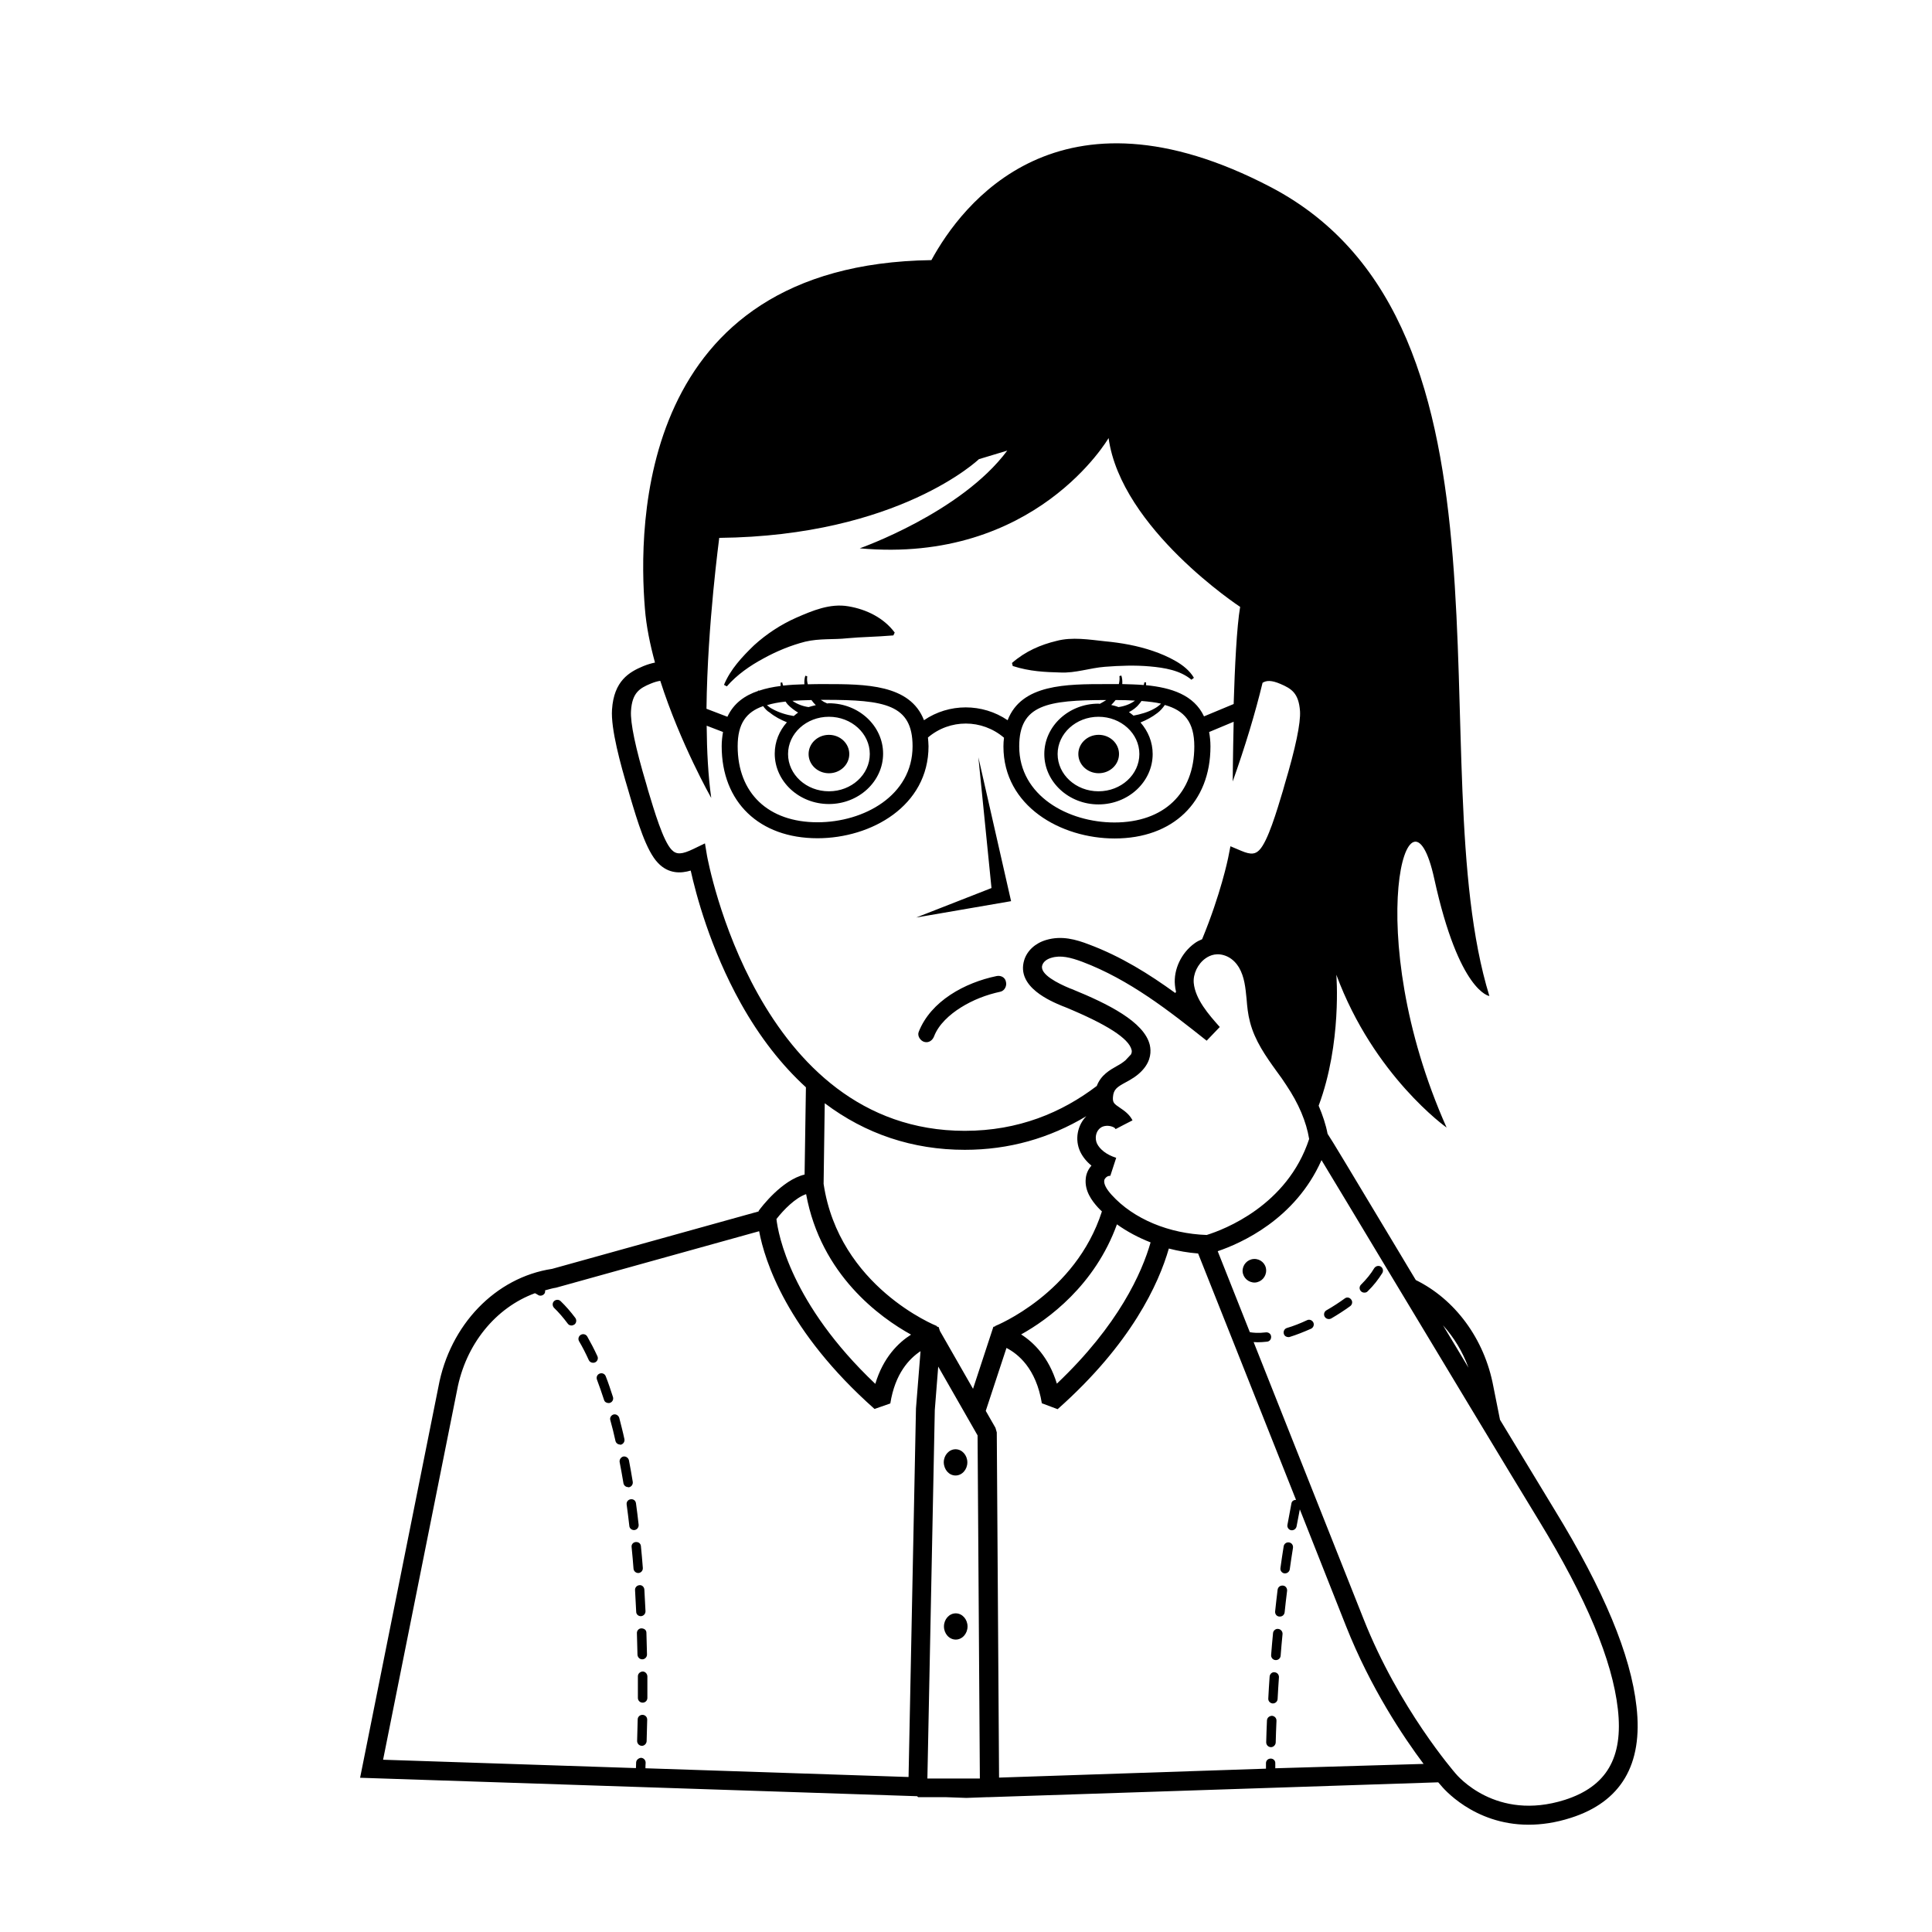
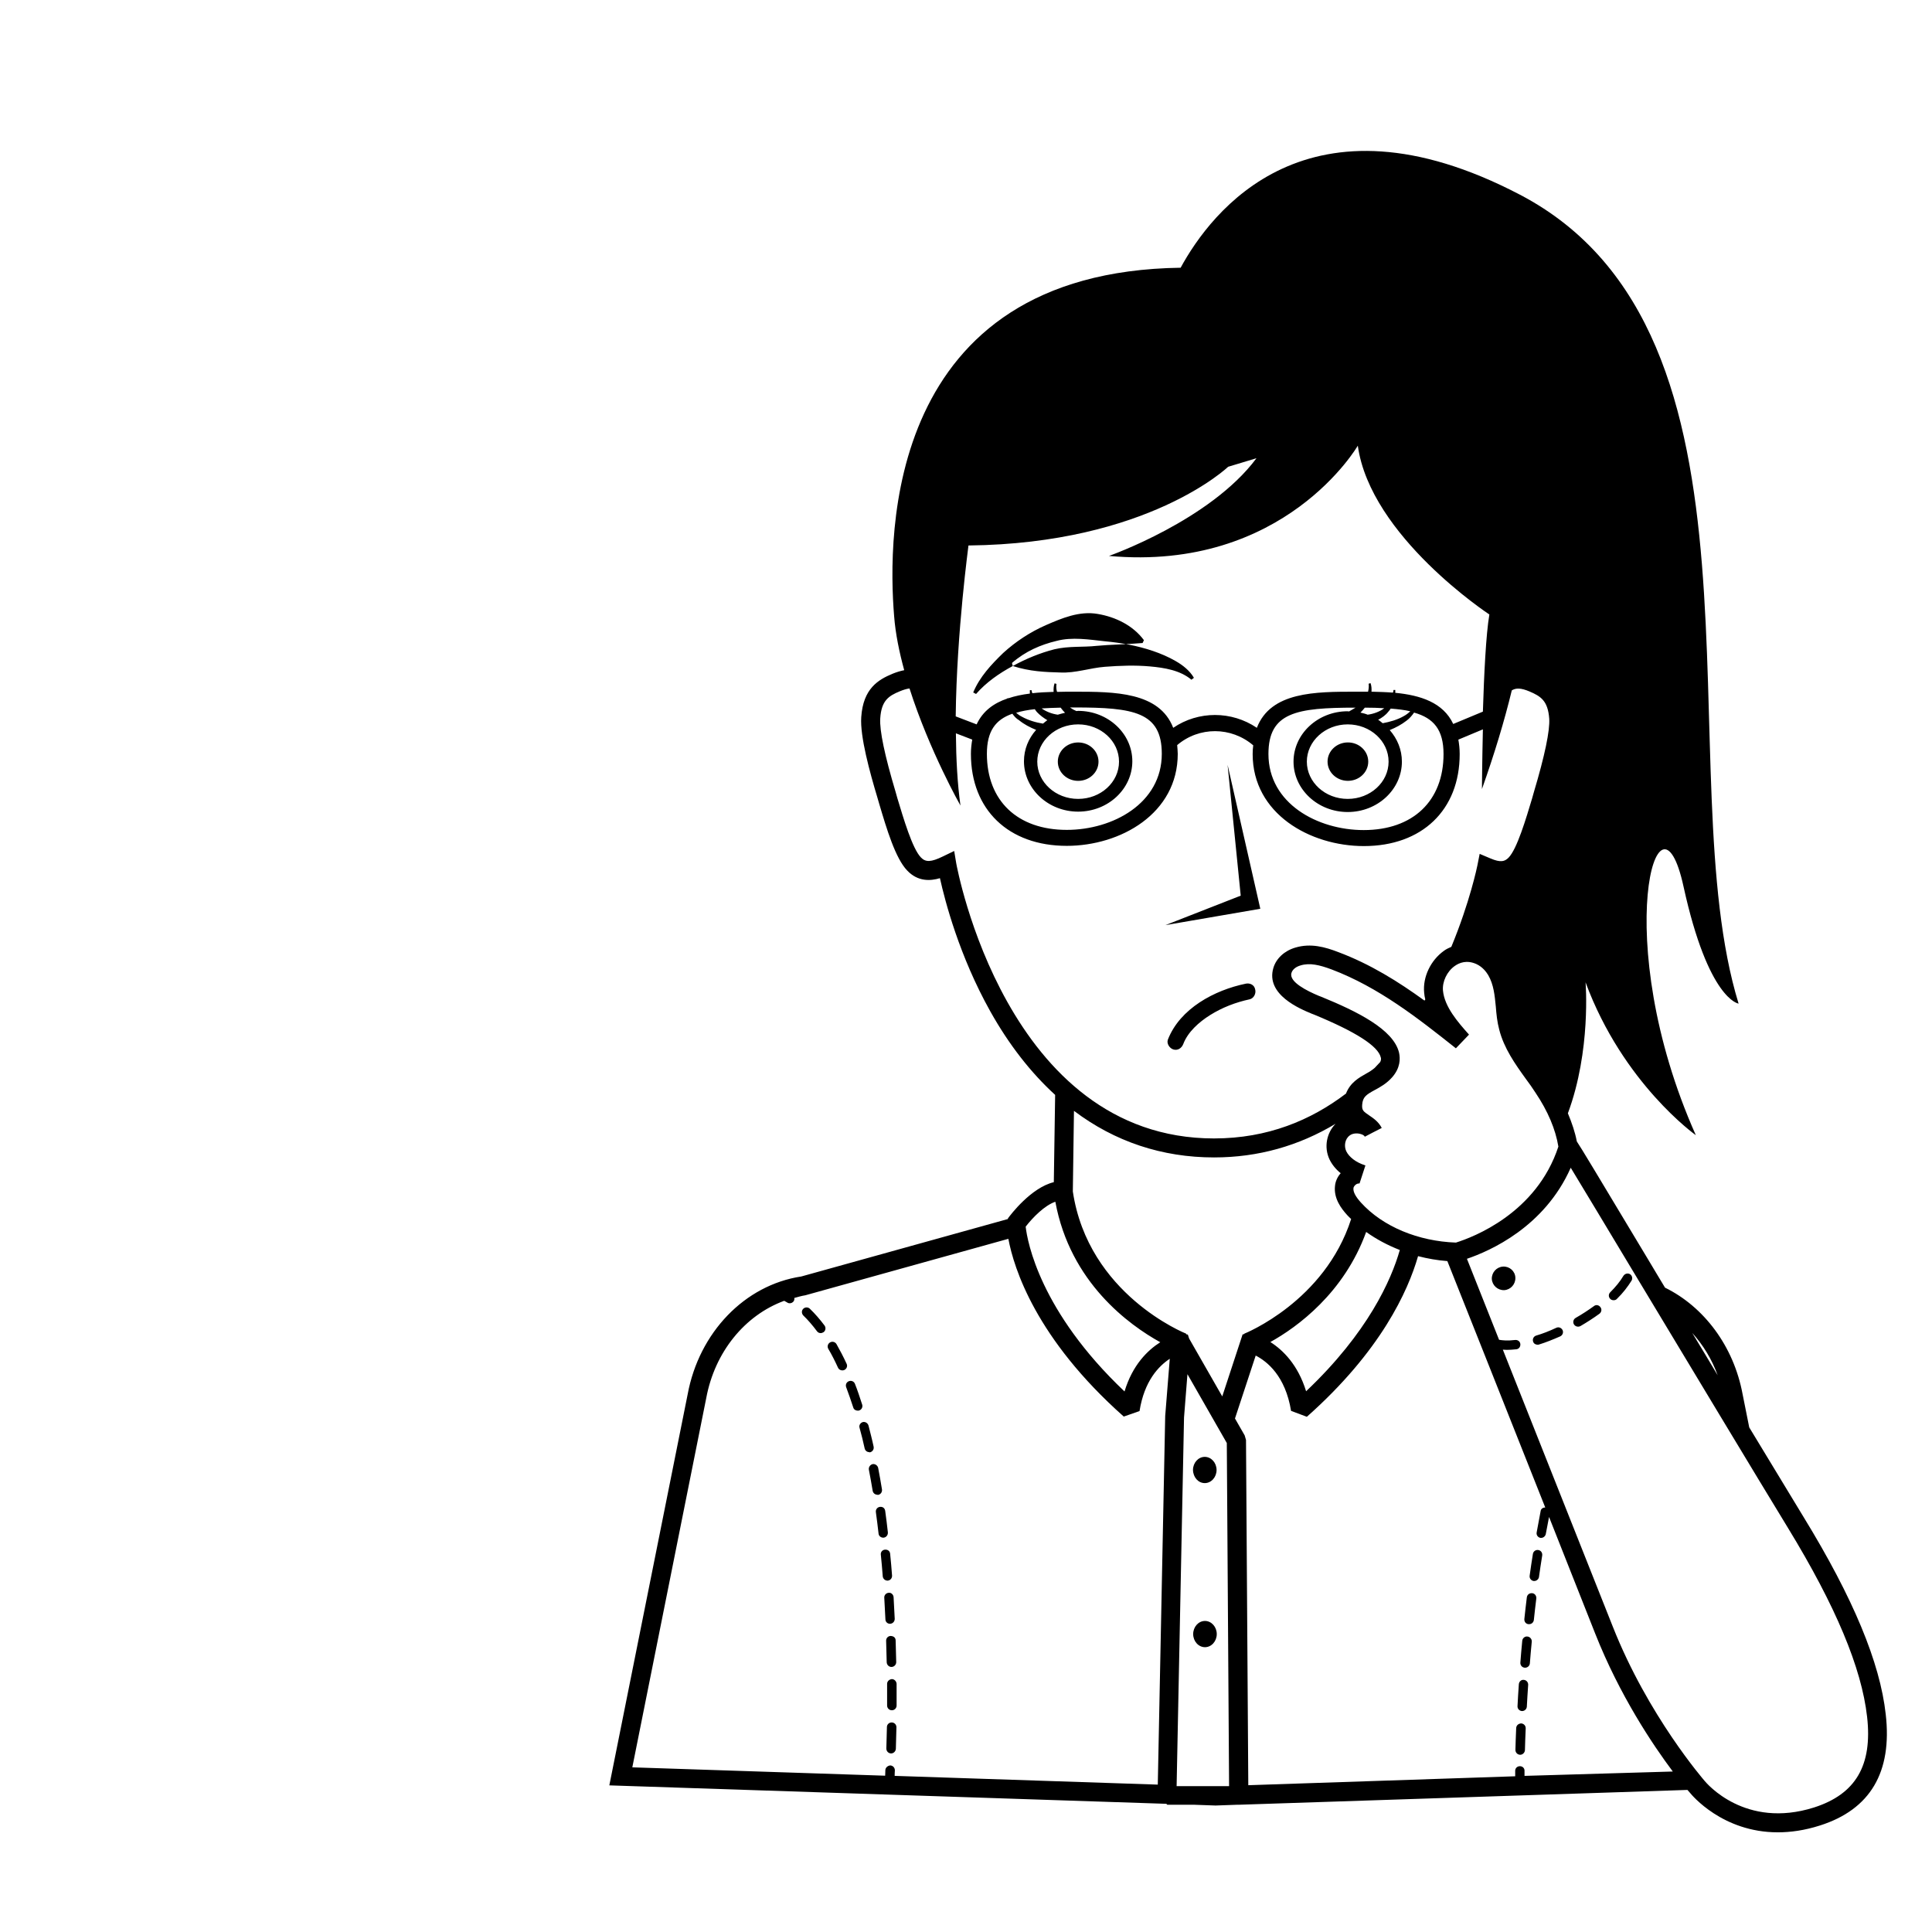
<svg xmlns="http://www.w3.org/2000/svg" fill="#000000" width="800px" height="800px" version="1.1" viewBox="144 144 512 512">
-   <path d="m412.39 320.5-0.203-0.805c3.578-3.125 7.609-4.836 11.789-5.844 4.18-1.109 8.613-0.352 12.898 0.102 4.281 0.402 8.566 1.16 12.695 2.57 2.066 0.707 4.082 1.562 5.996 2.672 1.863 1.059 3.727 2.519 4.836 4.434l-0.656 0.504c-3.023-2.519-7.152-3.176-11.035-3.527-3.93-0.352-7.91-0.203-11.891 0.102-3.981 0.301-7.809 1.715-11.84 1.512-3.973-0.105-8.055-0.258-12.59-1.719zm-66.047-2.016c3.578-1.965 7.305-3.477 11.035-4.434 3.828-0.906 7.559-0.504 11.184-0.906 3.68-0.352 7.406-0.352 12.191-0.754l0.352-0.754c-2.871-3.879-7.457-6.144-12.242-6.953-4.887-0.855-9.574 1.16-13.754 2.973-4.231 1.863-8.012 4.383-11.285 7.356-3.176 3.074-6.246 6.348-7.961 10.48l0.754 0.402c2.672-3.074 6.148-5.492 9.727-7.41zm139.25 234.27c-0.656-0.102-1.309 0.352-1.41 1.059-0.301 1.914-0.605 3.828-0.855 5.742-0.102 0.707 0.402 1.309 1.059 1.41h0.152c0.605 0 1.16-0.453 1.258-1.059 0.25-1.863 0.555-3.777 0.855-5.691 0.098-0.758-0.355-1.359-1.059-1.461zm-55.824-208.93c0 2.82 2.418 5.09 5.391 5.09 2.973 0 5.391-2.266 5.391-5.09 0-2.82-2.418-5.09-5.391-5.09-2.973 0-5.391 2.269-5.391 5.09zm-123.33 170.39c-0.605-1.863-1.211-3.727-1.914-5.492-0.25-0.656-0.957-0.957-1.613-0.707s-0.957 0.957-0.707 1.613c0.656 1.715 1.258 3.527 1.863 5.34 0.152 0.555 0.656 0.855 1.211 0.855 0.102 0 0.25 0 0.352-0.051 0.656-0.195 1.012-0.902 0.809-1.559zm-13.855-25.391c-0.504-0.504-1.309-0.453-1.762 0-0.504 0.504-0.453 1.258 0 1.762 1.258 1.211 2.469 2.621 3.629 4.18 0.25 0.352 0.605 0.504 1.008 0.504 0.25 0 0.504-0.102 0.754-0.25 0.555-0.402 0.656-1.211 0.25-1.762-1.207-1.613-2.519-3.125-3.879-4.434zm9.723 14.559c-0.855-1.863-1.762-3.578-2.672-5.188-0.352-0.605-1.109-0.805-1.715-0.453-0.605 0.352-0.805 1.109-0.453 1.715 0.906 1.512 1.762 3.223 2.57 4.988 0.203 0.453 0.656 0.707 1.16 0.707 0.203 0 0.352-0.051 0.504-0.102 0.656-0.305 0.91-1.062 0.605-1.668zm181.68 60.812c-0.754-0.051-1.309 0.402-1.41 1.109-0.25 1.965-0.453 3.879-0.656 5.742-0.051 0.707 0.402 1.309 1.109 1.359h0.152c0.656 0 1.16-0.453 1.258-1.109 0.203-1.863 0.402-3.777 0.656-5.742 0.047-0.656-0.406-1.309-1.109-1.359zm-75.926-161.52c-8.262 1.715-17.383 6.551-20.605 14.812-0.402 1.059 0.453 2.316 1.461 2.621 1.211 0.352 2.215-0.402 2.621-1.461 1.211-3.176 4.133-5.793 7.106-7.656 3.223-2.016 6.75-3.375 10.48-4.18 1.109-0.25 1.762-1.562 1.461-2.621-0.203-1.211-1.414-1.766-2.523-1.516zm-44.383-53.754c2.973 0 5.391-2.266 5.391-5.09 0-2.82-2.418-5.09-5.391-5.09-2.973 0-5.391 2.266-5.391 5.09-0.004 2.82 2.418 5.09 5.391 5.09zm119.05 226.76c-0.656-0.102-1.309 0.453-1.359 1.109-0.203 1.965-0.352 3.879-0.504 5.793-0.051 0.707 0.453 1.309 1.16 1.359h0.102c0.656 0 1.211-0.504 1.258-1.16 0.152-1.863 0.301-3.777 0.504-5.742 0.051-0.703-0.504-1.309-1.16-1.359zm-1.66 23.023c-0.707 0.051-1.258 0.504-1.309 1.211-0.102 2.117-0.152 4.082-0.203 5.793 0 0.707 0.504 1.258 1.211 1.309h0.051c0.656 0 1.211-0.555 1.258-1.211 0.051-1.715 0.102-3.629 0.203-5.742 0.047-0.754-0.508-1.309-1.211-1.359zm0.703-11.535c-0.656-0.102-1.258 0.453-1.309 1.16-0.152 2.016-0.25 3.93-0.352 5.793-0.051 0.707 0.504 1.258 1.16 1.309h0.051c0.656 0 1.211-0.504 1.258-1.16 0.102-1.812 0.203-3.727 0.352-5.742 0.051-0.703-0.453-1.309-1.16-1.359zm-84.488-15.617c-1.715 0-3.125 1.562-3.125 3.477 0 1.914 1.41 3.477 3.125 3.477s3.125-1.562 3.125-3.477c0-1.914-1.41-3.477-3.125-3.477zm5.996-226.87 3.477 34.66-19.949 7.809 25.141-4.332zm-6.047 190.34c1.715 0 3.125-1.562 3.125-3.477 0-1.914-1.41-3.477-3.125-3.477-1.715 0-3.125 1.562-3.125 3.477 0.055 1.965 1.414 3.477 3.125 3.477zm-85.094 14.461c0.707-0.102 1.16-0.707 1.109-1.41-0.203-1.914-0.453-3.828-0.707-5.691-0.102-0.707-0.656-1.16-1.41-1.059-0.707 0.102-1.16 0.707-1.059 1.41 0.25 1.863 0.504 3.777 0.707 5.644 0.051 0.656 0.605 1.109 1.258 1.109 0.004-0.004 0.051-0.004 0.102-0.004zm-3.625-22.621c0.656-0.152 1.109-0.805 0.957-1.512-0.402-1.914-0.906-3.777-1.359-5.594-0.203-0.656-0.855-1.059-1.512-0.906-0.656 0.203-1.059 0.855-0.855 1.512 0.504 1.812 0.957 3.629 1.359 5.492 0.152 0.605 0.656 0.957 1.211 0.957-0.004 0.098 0.098 0.051 0.199 0.051zm5.289 45.441h0.051c0.707-0.051 1.211-0.605 1.211-1.309-0.102-1.863-0.203-3.777-0.301-5.742-0.051-0.707-0.656-1.258-1.309-1.16-0.707 0.051-1.211 0.656-1.16 1.309 0.102 1.914 0.203 3.828 0.301 5.691-0.004 0.707 0.551 1.211 1.207 1.211zm-3.176-34.156c0.707-0.102 1.16-0.754 1.059-1.461-0.301-1.914-0.656-3.777-1.008-5.691-0.152-0.656-0.805-1.109-1.461-1.008-0.656 0.152-1.109 0.805-1.008 1.461 0.352 1.863 0.707 3.727 1.008 5.594 0.102 0.605 0.605 1.059 1.258 1.059 0.004 0.047 0.055 0.047 0.152 0.047zm2.57 22.719c0.707-0.051 1.211-0.656 1.16-1.359-0.152-1.914-0.301-3.828-0.504-5.742-0.051-0.707-0.605-1.16-1.359-1.109-0.707 0.051-1.211 0.656-1.109 1.359 0.203 1.914 0.352 3.777 0.504 5.691 0.051 0.656 0.605 1.16 1.258 1.16h0.051zm1.109 26.098c-0.656 0.051-1.258 0.555-1.258 1.258v5.742c0 0.707 0.555 1.258 1.258 1.258 0.707 0 1.258-0.555 1.258-1.258v-5.742c-0.051-0.703-0.602-1.258-1.258-1.258zm-0.051 11.488c-0.707 0-1.258 0.555-1.258 1.211-0.051 2.117-0.102 4.031-0.152 5.691 0 0.707 0.504 1.258 1.211 1.309h0.051c0.656 0 1.211-0.555 1.258-1.211 0.051-1.715 0.102-3.629 0.152-5.742-0.004-0.703-0.555-1.258-1.262-1.258zm-0.051-14.711c0.707 0 1.258-0.605 1.258-1.258-0.051-1.863-0.102-3.777-0.152-5.742 0-0.707-0.453-1.16-1.309-1.211-0.707 0-1.258 0.605-1.211 1.309 0.051 1.965 0.102 3.879 0.152 5.691 0.055 0.707 0.605 1.211 1.262 1.211zm246.06 42.016c-4.082 1.309-7.809 1.812-11.184 1.812-14.66 0-22.824-9.926-23.227-10.43-0.051-0.051-0.301-0.352-0.707-0.805l-118.95 3.93h-0.453l-5.644 0.203-5.644-0.203h-7.152l-0.25-0.25-147.62-4.887 20.758-103.63c3.023-16.375 15.113-28.969 30.129-31.234l54.715-15.215 0.051-0.203c0.656-0.906 6.098-8.113 12.141-9.574l0.352-23.125c-6.449-5.894-12.242-13.301-17.23-22.219-8.16-14.609-11.941-29.07-13.301-35.215-2.519 0.754-5.844 0.957-8.664-2.016-3.125-3.223-5.441-10.984-7.457-17.785l-0.453-1.562c-2.016-6.699-4.637-16.223-4.281-21.312 0.504-7.609 4.535-9.926 8.262-11.488 1.109-0.453 2.117-0.754 3.125-0.957-1.309-4.785-2.316-9.672-2.672-14.309-1.762-21.41-2.266-91.238 75.926-92.348 8.012-14.711 33.656-48.77 89.93-19.348 70.18 36.727 39.094 153.11 57.938 214.37 0 0-8.012-0.957-14.609-31.086-6.602-30.18-19.801 14.156 3.273 65.949 0 0-19.297-13.652-29.223-40.508 0 0 1.512 18.086-4.684 34.711 1.059 2.519 1.914 5.039 2.367 7.457 1.16 1.715 4.836 7.859 19.145 31.691 1.359 2.316 2.82 4.684 4.231 7.055 10.277 5.039 18.188 15.469 20.555 28.215l1.762 8.816c5.945 9.824 11.133 18.391 14.508 23.93 13.047 21.312 20.152 38.391 21.664 52.094 1.77 15.371-4.125 25.246-17.426 29.477zm-33.855-130.54c2.266 3.727 4.535 7.508 6.75 11.234-1.562-4.281-3.879-8.062-6.75-11.234zm-35.469-49.375c-0.754-4.586-2.769-9.371-6.047-14.258-0.805-1.258-1.664-2.469-2.57-3.68-2.871-3.981-5.793-8.113-7.055-13.047-0.555-2.066-0.754-4.133-0.906-6.098-0.301-3.023-0.555-5.844-2.016-8.363-0.555-0.906-1.512-2.168-3.125-2.922-2.57-1.16-4.535-0.352-5.742 0.504-2.066 1.461-3.324 4.133-3.125 6.5 0.402 4.332 3.981 8.414 6.902 11.688l-3.477 3.629c-10.027-7.961-20.453-16.172-32.949-20.906-3.125-1.16-5.742-1.812-8.211-1.059-1.258 0.352-2.168 1.109-2.418 2.016-0.707 2.367 4.231 4.785 7.254 6.047l0.656 0.25c9.371 3.828 19.145 8.613 20.605 14.812 0.352 1.613 0.352 4.031-1.812 6.5-1.41 1.613-3.074 2.57-4.586 3.375-2.316 1.258-3.223 1.863-3.375 3.93-0.102 1.461 0.301 1.762 1.863 2.82 1.109 0.754 2.469 1.664 3.324 3.324l-2.266 1.16-2.215 1.16c-0.152-0.352-0.656-0.605-1.258-0.754-0.957-0.25-2.066-0.102-2.719 0.402-1.359 0.957-1.562 2.871-0.957 4.18 0.754 1.562 2.57 2.973 4.938 3.727 0.051 0 0.102 0.051 0.152 0.051l-1.562 4.785h-0.051-0.152c-0.25 0-0.555 0.152-0.656 0.203-0.453 0.301-0.754 0.754-0.754 1.059-0.102 0.957 0.555 2.215 1.965 3.777 5.844 6.449 15.266 10.277 25.191 10.629 4.531-1.41 21.355-7.758 27.152-25.441zm-83.23 49.578c0.25-0.102 21.312-8.566 28.312-30.379-0.352-0.352-0.754-0.707-1.059-1.059-1.562-1.715-3.578-4.383-3.223-7.656 0.102-1.258 0.656-2.469 1.512-3.426-1.309-1.059-2.316-2.316-2.973-3.68-1.512-3.223-0.754-7.004 1.613-9.422-9.723 5.844-20.504 8.918-32.195 8.918-13.805 0-26.301-4.18-37.129-12.344l-0.301 21.363c4.082 27.305 29.773 37.586 30.027 37.684v0.152l0.453 0.102 0.352 1.059 8.766 15.316 5.391-16.426 0.453-0.102zm6.902 2.215c3.324 2.117 7.305 5.996 9.473 13.047 16.375-15.516 22.57-29.473 24.836-37.434-3.223-1.258-6.246-2.871-8.918-4.785-5.844 16.172-18.289 25.242-25.391 29.172zm-83.383-165.8 5.543 2.117c1.664-3.578 4.586-5.644 8.16-6.852v-0.102h0.203v0.051c1.762-0.605 3.727-1.008 5.742-1.258v-0.906h0.453c0 0.301 0.152 0.555 0.203 0.805 1.812-0.203 3.727-0.301 5.644-0.352-0.051-0.754 0-1.562 0.25-2.266l0.504 0.152c-0.102 0.754-0.051 1.461 0.152 2.117 1.512-0.051 3.023-0.051 4.535-0.051 10.73 0 22.57 0.051 26.25 9.574 6.648-4.535 15.469-4.535 22.168 0 3.68-9.574 15.516-9.574 26.25-9.574h3.223c0.152-0.656 0.25-1.359 0.152-2.117l0.504-0.152c0.25 0.707 0.301 1.512 0.25 2.266 1.914 0.051 3.828 0.102 5.691 0.25 0.051-0.25 0.152-0.453 0.152-0.707h0.453c0.051 0.25 0 0.504 0 0.754 6.699 0.656 12.695 2.57 15.367 8.262l7.859-3.273c0.301-9.723 0.805-20.402 1.715-25.746 0 0-31.539-20.707-34.863-44.738 0 0-19.348 33.453-65.949 29.223 0 0 26.852-9.422 39.094-25.895l-7.508 2.266s-21.211 20.355-68.82 20.859c0.051-0.098-3.125 22.723-3.379 45.293zm113.56-2.164c-1.562-0.102-3.273-0.152-5.141-0.152-0.352 0.453-0.754 0.906-1.16 1.309 0.656 0.152 1.309 0.301 1.914 0.555 1.512-0.199 3.125-0.754 4.387-1.711zm-1.613 3.07c0.453 0.25 0.805 0.605 1.211 0.906 1.863-0.352 3.879-0.906 5.543-1.863 0.656-0.352 1.258-0.805 1.762-1.309-1.512-0.352-3.273-0.555-5.188-0.707-0.203 0.301-0.402 0.605-0.656 0.855-0.707 0.91-1.664 1.566-2.672 2.117zm-8.062 1.211c-5.945 0-10.832 4.434-10.832 9.875 0 5.441 4.836 9.875 10.832 9.875 5.996 0 10.832-4.434 10.832-9.875 0-5.441-4.836-9.875-10.832-9.875zm2.066-4.434c-15.668 0-23.074 1.258-23.074 12.293 0 13.098 13 20.152 25.242 20.152 13.047 0 21.16-7.707 21.16-20.152 0-6.449-2.621-9.523-7.809-10.984-0.555 0.805-1.211 1.562-1.965 2.117-1.359 1.059-2.871 1.863-4.484 2.519 2.016 2.316 3.223 5.188 3.223 8.363 0 7.356-6.449 13.352-14.359 13.352-7.91 0-14.359-5.996-14.359-13.352s6.449-13.352 14.359-13.352c0.102 0 0.203 0.051 0.352 0.051 0.605-0.352 1.16-0.656 1.715-1.008zm-76.98 1.359c-0.402-0.402-0.805-0.855-1.16-1.359-1.812 0.051-3.477 0.102-5.039 0.203 1.258 0.906 2.82 1.461 4.281 1.664 0.656-0.203 1.262-0.355 1.918-0.508zm-7.356 12.949c0 5.441 4.836 9.875 10.832 9.875 5.996 0 10.832-4.434 10.832-9.875 0-5.441-4.836-9.875-10.832-9.875-5.996 0-10.832 4.434-10.832 9.875zm-0.102-13.148c-0.203-0.25-0.402-0.504-0.555-0.754-1.863 0.203-3.477 0.504-4.938 0.957 0.453 0.402 0.957 0.754 1.461 1.008 1.715 0.957 3.727 1.562 5.644 1.863 0.402-0.301 0.754-0.656 1.16-0.906-1.012-0.609-1.969-1.312-2.773-2.168zm-6.5 0.453c-4.484 1.562-6.75 4.637-6.75 10.629 0 12.445 8.113 20.152 21.16 20.152 12.242 0 25.191-7.055 25.191-20.152 0-11.082-7.406-12.293-23.176-12.293h-1.16c0.555 0.402 1.109 0.707 1.715 0.957 0.152 0 0.301-0.051 0.453-0.051 7.91 0 14.359 5.996 14.359 13.352 0 7.356-6.449 13.352-14.359 13.352-7.91 0-14.359-5.996-14.359-13.352 0-3.176 1.211-6.047 3.223-8.312-1.613-0.656-3.176-1.461-4.535-2.57-0.703-0.402-1.258-1.008-1.762-1.711zm53.453 112.55c14.207 0 25.695-4.836 34.965-11.891 1.109-2.922 3.477-4.231 5.34-5.289 0.855-0.453 1.613-0.957 2.266-1.512 0.504-0.504 0.957-1.059 1.461-1.562 0.25-0.504 0.25-0.906 0.152-1.211-0.707-3.023-6.648-6.801-17.633-11.336l-0.656-0.25c-3.023-1.258-12.293-5.039-10.176-12.141 0.754-2.519 2.922-4.535 5.844-5.391 4.082-1.211 7.859-0.152 11.387 1.211 8.465 3.176 15.871 7.809 22.824 12.848 0.051-0.102 0.102-0.203 0.203-0.301-0.152-0.605-0.25-1.16-0.301-1.812-0.402-4.133 1.715-8.566 5.238-11.082 0.605-0.453 1.258-0.754 1.965-1.059 4.938-11.941 6.852-21.312 6.902-21.562l0.605-3.074 2.871 1.211c2.719 1.16 3.777 0.805 4.785-0.203 2.266-2.316 4.637-10.379 6.246-15.719l0.453-1.613c2.922-9.773 4.281-16.375 4.082-19.496-0.352-4.785-2.266-5.945-5.188-7.203-2.367-1.008-3.68-0.957-4.734-0.301-1.965 8.113-4.586 16.777-7.91 26.148 0 0 0.051-7.055 0.25-15.82l-6.5 2.719c0.203 1.16 0.352 2.418 0.352 3.828 0 14.812-9.977 24.383-25.391 24.383-14.258 0-29.473-8.566-29.473-24.383 0-0.805 0.051-1.562 0.152-2.316-5.848-4.996-14.363-4.996-20.156-0.059 0.051 0.754 0.152 1.512 0.152 2.316 0 15.82-15.164 24.383-29.422 24.383-15.418 0-25.391-9.574-25.391-24.383 0-1.359 0.152-2.621 0.352-3.777l-4.332-1.664c0.051 6.75 0.402 13.352 1.211 19.145 0 0-8.211-14.461-13.504-31.035-0.754 0.102-1.613 0.352-2.57 0.754-2.922 1.211-4.887 2.418-5.188 7.203-0.203 3.176 1.16 9.723 4.082 19.496l0.453 1.613c1.613 5.34 3.981 13.402 6.246 15.719 1.258 1.309 2.672 1.258 5.793-0.25l3.023-1.461 0.555 3.324c0.148 0.711 13.195 72.855 68.312 72.855zm-49.926 23.375c0.453 4.031 3.828 22.469 26.199 43.68 2.117-7.055 6.144-10.934 9.473-13.047-8.211-4.535-23.879-15.82-27.809-37.23-2.824 0.957-5.949 4.129-7.863 6.598zm38.188 35.016c-2.973 1.965-6.75 5.894-8.012 13.855l-4.18 1.461c-23.277-20.656-29.121-39.297-30.582-47.105l-53.809 14.965c-1.008 0.152-1.965 0.453-2.922 0.707 0.051 0.301 0 0.605-0.152 0.855-0.25 0.352-0.656 0.555-1.059 0.555-0.25 0-0.453-0.051-0.656-0.203-0.25-0.152-0.555-0.301-0.805-0.453-10.43 3.828-18.391 13.551-20.656 25.746l-19.598 97.891 67.008 2.215c0-0.402 0.051-0.906 0.051-1.512 0.051-0.707 0.707-1.16 1.309-1.211 0.707 0.051 1.211 0.605 1.211 1.309-0.051 0.605-0.051 1.059-0.051 1.461l69.727 2.316 1.965-97.688zm15.719 113.21-0.605-90.887-10.43-18.238-0.906 11.488-1.965 97.688h13.906zm117.59-3.828c-5.289-7.055-14.055-20.102-20.555-36.527-2.769-7.055-7.305-18.391-12.242-30.934-0.301 1.512-0.555 3.023-0.855 4.484-0.102 0.605-0.656 1.059-1.211 1.059h-0.203c-0.656-0.102-1.16-0.754-1.008-1.461 0.352-1.914 0.707-3.828 1.059-5.691 0.102-0.605 0.656-0.906 1.211-0.906-10.781-27.207-23.426-58.945-25.945-65.293-2.672-0.203-5.238-0.656-7.758-1.309-2.672 9.27-9.875 25.191-29.473 42.57l-4.184-1.566c-1.512-9.27-6.348-13.098-9.371-14.66l-5.492 16.676 2.57 4.484 0.352 1.211 0.605 91.492 70.734-2.367v-1.461c0-0.707 0.555-1.211 1.258-1.211 0.707 0 1.258 0.555 1.211 1.258v1.309zm51.488-14.512c-1.461-12.949-8.312-29.32-20.957-50.027-8.16-13.352-26.703-44.184-41.109-68.113-6.852-11.438-13.098-21.766-16.473-27.355-6.953 15.719-21.41 22.066-27.508 24.133 1.512 3.828 4.637 11.688 8.516 21.461 0.855 0.152 2.215 0.301 4.281 0.051 0.707-0.051 1.309 0.402 1.359 1.109 0.051 0.707-0.402 1.309-1.109 1.359-0.906 0.102-1.762 0.152-2.469 0.152-0.402 0-0.754-0.051-1.059-0.051 9.621 24.234 23.176 58.391 29.121 73.355 9.371 23.73 24.184 40.707 24.336 40.91 0.504 0.605 10.73 12.848 29.02 7.055 11.027-3.535 15.512-11.141 14.051-24.039zm-96.48-119.3c-1.715 0.102-3.023 1.562-2.973 3.273 0.102 1.715 1.562 3.023 3.273 2.973 1.715-0.102 3.023-1.562 2.973-3.273-0.047-1.766-1.559-3.074-3.273-2.973zm14.109 16.223c-1.812 0.855-3.629 1.562-5.34 2.066-0.656 0.203-1.008 0.906-0.805 1.562 0.152 0.555 0.656 0.855 1.211 0.855 0.102 0 0.25 0 0.352-0.051 1.812-0.555 3.68-1.309 5.644-2.168 0.605-0.301 0.906-1.008 0.605-1.664-0.309-0.602-1.016-0.906-1.668-0.602zm17.785-13.754c-0.855 1.461-2.066 2.922-3.477 4.332-0.504 0.504-0.504 1.258 0 1.762 0.25 0.25 0.555 0.352 0.906 0.352 0.301 0 0.656-0.102 0.855-0.352 1.613-1.562 2.871-3.223 3.879-4.836 0.352-0.605 0.152-1.359-0.402-1.715-0.605-0.352-1.359-0.148-1.762 0.457zm-7.812 8.008c-1.461 1.059-3.074 2.117-4.836 3.125-0.605 0.352-0.805 1.109-0.453 1.715 0.25 0.402 0.656 0.605 1.109 0.605 0.203 0 0.402-0.051 0.605-0.152 1.812-1.059 3.527-2.168 5.039-3.273 0.555-0.402 0.707-1.211 0.25-1.762-0.402-0.559-1.16-0.711-1.715-0.258z" />
+   <path d="m412.39 320.5-0.203-0.805c3.578-3.125 7.609-4.836 11.789-5.844 4.18-1.109 8.613-0.352 12.898 0.102 4.281 0.402 8.566 1.16 12.695 2.57 2.066 0.707 4.082 1.562 5.996 2.672 1.863 1.059 3.727 2.519 4.836 4.434l-0.656 0.504c-3.023-2.519-7.152-3.176-11.035-3.527-3.93-0.352-7.91-0.203-11.891 0.102-3.981 0.301-7.809 1.715-11.84 1.512-3.973-0.105-8.055-0.258-12.59-1.719zc3.578-1.965 7.305-3.477 11.035-4.434 3.828-0.906 7.559-0.504 11.184-0.906 3.68-0.352 7.406-0.352 12.191-0.754l0.352-0.754c-2.871-3.879-7.457-6.144-12.242-6.953-4.887-0.855-9.574 1.16-13.754 2.973-4.231 1.863-8.012 4.383-11.285 7.356-3.176 3.074-6.246 6.348-7.961 10.48l0.754 0.402c2.672-3.074 6.148-5.492 9.727-7.41zm139.25 234.27c-0.656-0.102-1.309 0.352-1.41 1.059-0.301 1.914-0.605 3.828-0.855 5.742-0.102 0.707 0.402 1.309 1.059 1.41h0.152c0.605 0 1.16-0.453 1.258-1.059 0.25-1.863 0.555-3.777 0.855-5.691 0.098-0.758-0.355-1.359-1.059-1.461zm-55.824-208.93c0 2.82 2.418 5.09 5.391 5.09 2.973 0 5.391-2.266 5.391-5.09 0-2.82-2.418-5.09-5.391-5.09-2.973 0-5.391 2.269-5.391 5.09zm-123.33 170.39c-0.605-1.863-1.211-3.727-1.914-5.492-0.25-0.656-0.957-0.957-1.613-0.707s-0.957 0.957-0.707 1.613c0.656 1.715 1.258 3.527 1.863 5.34 0.152 0.555 0.656 0.855 1.211 0.855 0.102 0 0.25 0 0.352-0.051 0.656-0.195 1.012-0.902 0.809-1.559zm-13.855-25.391c-0.504-0.504-1.309-0.453-1.762 0-0.504 0.504-0.453 1.258 0 1.762 1.258 1.211 2.469 2.621 3.629 4.18 0.25 0.352 0.605 0.504 1.008 0.504 0.25 0 0.504-0.102 0.754-0.25 0.555-0.402 0.656-1.211 0.25-1.762-1.207-1.613-2.519-3.125-3.879-4.434zm9.723 14.559c-0.855-1.863-1.762-3.578-2.672-5.188-0.352-0.605-1.109-0.805-1.715-0.453-0.605 0.352-0.805 1.109-0.453 1.715 0.906 1.512 1.762 3.223 2.57 4.988 0.203 0.453 0.656 0.707 1.16 0.707 0.203 0 0.352-0.051 0.504-0.102 0.656-0.305 0.91-1.062 0.605-1.668zm181.68 60.812c-0.754-0.051-1.309 0.402-1.41 1.109-0.25 1.965-0.453 3.879-0.656 5.742-0.051 0.707 0.402 1.309 1.109 1.359h0.152c0.656 0 1.16-0.453 1.258-1.109 0.203-1.863 0.402-3.777 0.656-5.742 0.047-0.656-0.406-1.309-1.109-1.359zm-75.926-161.52c-8.262 1.715-17.383 6.551-20.605 14.812-0.402 1.059 0.453 2.316 1.461 2.621 1.211 0.352 2.215-0.402 2.621-1.461 1.211-3.176 4.133-5.793 7.106-7.656 3.223-2.016 6.75-3.375 10.48-4.18 1.109-0.25 1.762-1.562 1.461-2.621-0.203-1.211-1.414-1.766-2.523-1.516zm-44.383-53.754c2.973 0 5.391-2.266 5.391-5.09 0-2.82-2.418-5.09-5.391-5.09-2.973 0-5.391 2.266-5.391 5.09-0.004 2.82 2.418 5.09 5.391 5.09zm119.05 226.76c-0.656-0.102-1.309 0.453-1.359 1.109-0.203 1.965-0.352 3.879-0.504 5.793-0.051 0.707 0.453 1.309 1.16 1.359h0.102c0.656 0 1.211-0.504 1.258-1.16 0.152-1.863 0.301-3.777 0.504-5.742 0.051-0.703-0.504-1.309-1.16-1.359zm-1.66 23.023c-0.707 0.051-1.258 0.504-1.309 1.211-0.102 2.117-0.152 4.082-0.203 5.793 0 0.707 0.504 1.258 1.211 1.309h0.051c0.656 0 1.211-0.555 1.258-1.211 0.051-1.715 0.102-3.629 0.203-5.742 0.047-0.754-0.508-1.309-1.211-1.359zm0.703-11.535c-0.656-0.102-1.258 0.453-1.309 1.16-0.152 2.016-0.25 3.93-0.352 5.793-0.051 0.707 0.504 1.258 1.16 1.309h0.051c0.656 0 1.211-0.504 1.258-1.16 0.102-1.812 0.203-3.727 0.352-5.742 0.051-0.703-0.453-1.309-1.16-1.359zm-84.488-15.617c-1.715 0-3.125 1.562-3.125 3.477 0 1.914 1.41 3.477 3.125 3.477s3.125-1.562 3.125-3.477c0-1.914-1.41-3.477-3.125-3.477zm5.996-226.87 3.477 34.66-19.949 7.809 25.141-4.332zm-6.047 190.34c1.715 0 3.125-1.562 3.125-3.477 0-1.914-1.41-3.477-3.125-3.477-1.715 0-3.125 1.562-3.125 3.477 0.055 1.965 1.414 3.477 3.125 3.477zm-85.094 14.461c0.707-0.102 1.16-0.707 1.109-1.41-0.203-1.914-0.453-3.828-0.707-5.691-0.102-0.707-0.656-1.16-1.41-1.059-0.707 0.102-1.16 0.707-1.059 1.41 0.25 1.863 0.504 3.777 0.707 5.644 0.051 0.656 0.605 1.109 1.258 1.109 0.004-0.004 0.051-0.004 0.102-0.004zm-3.625-22.621c0.656-0.152 1.109-0.805 0.957-1.512-0.402-1.914-0.906-3.777-1.359-5.594-0.203-0.656-0.855-1.059-1.512-0.906-0.656 0.203-1.059 0.855-0.855 1.512 0.504 1.812 0.957 3.629 1.359 5.492 0.152 0.605 0.656 0.957 1.211 0.957-0.004 0.098 0.098 0.051 0.199 0.051zm5.289 45.441h0.051c0.707-0.051 1.211-0.605 1.211-1.309-0.102-1.863-0.203-3.777-0.301-5.742-0.051-0.707-0.656-1.258-1.309-1.16-0.707 0.051-1.211 0.656-1.16 1.309 0.102 1.914 0.203 3.828 0.301 5.691-0.004 0.707 0.551 1.211 1.207 1.211zm-3.176-34.156c0.707-0.102 1.16-0.754 1.059-1.461-0.301-1.914-0.656-3.777-1.008-5.691-0.152-0.656-0.805-1.109-1.461-1.008-0.656 0.152-1.109 0.805-1.008 1.461 0.352 1.863 0.707 3.727 1.008 5.594 0.102 0.605 0.605 1.059 1.258 1.059 0.004 0.047 0.055 0.047 0.152 0.047zm2.57 22.719c0.707-0.051 1.211-0.656 1.16-1.359-0.152-1.914-0.301-3.828-0.504-5.742-0.051-0.707-0.605-1.16-1.359-1.109-0.707 0.051-1.211 0.656-1.109 1.359 0.203 1.914 0.352 3.777 0.504 5.691 0.051 0.656 0.605 1.16 1.258 1.16h0.051zm1.109 26.098c-0.656 0.051-1.258 0.555-1.258 1.258v5.742c0 0.707 0.555 1.258 1.258 1.258 0.707 0 1.258-0.555 1.258-1.258v-5.742c-0.051-0.703-0.602-1.258-1.258-1.258zm-0.051 11.488c-0.707 0-1.258 0.555-1.258 1.211-0.051 2.117-0.102 4.031-0.152 5.691 0 0.707 0.504 1.258 1.211 1.309h0.051c0.656 0 1.211-0.555 1.258-1.211 0.051-1.715 0.102-3.629 0.152-5.742-0.004-0.703-0.555-1.258-1.262-1.258zm-0.051-14.711c0.707 0 1.258-0.605 1.258-1.258-0.051-1.863-0.102-3.777-0.152-5.742 0-0.707-0.453-1.16-1.309-1.211-0.707 0-1.258 0.605-1.211 1.309 0.051 1.965 0.102 3.879 0.152 5.691 0.055 0.707 0.605 1.211 1.262 1.211zm246.06 42.016c-4.082 1.309-7.809 1.812-11.184 1.812-14.66 0-22.824-9.926-23.227-10.43-0.051-0.051-0.301-0.352-0.707-0.805l-118.95 3.93h-0.453l-5.644 0.203-5.644-0.203h-7.152l-0.25-0.25-147.62-4.887 20.758-103.63c3.023-16.375 15.113-28.969 30.129-31.234l54.715-15.215 0.051-0.203c0.656-0.906 6.098-8.113 12.141-9.574l0.352-23.125c-6.449-5.894-12.242-13.301-17.23-22.219-8.16-14.609-11.941-29.07-13.301-35.215-2.519 0.754-5.844 0.957-8.664-2.016-3.125-3.223-5.441-10.984-7.457-17.785l-0.453-1.562c-2.016-6.699-4.637-16.223-4.281-21.312 0.504-7.609 4.535-9.926 8.262-11.488 1.109-0.453 2.117-0.754 3.125-0.957-1.309-4.785-2.316-9.672-2.672-14.309-1.762-21.41-2.266-91.238 75.926-92.348 8.012-14.711 33.656-48.77 89.93-19.348 70.18 36.727 39.094 153.11 57.938 214.37 0 0-8.012-0.957-14.609-31.086-6.602-30.18-19.801 14.156 3.273 65.949 0 0-19.297-13.652-29.223-40.508 0 0 1.512 18.086-4.684 34.711 1.059 2.519 1.914 5.039 2.367 7.457 1.16 1.715 4.836 7.859 19.145 31.691 1.359 2.316 2.82 4.684 4.231 7.055 10.277 5.039 18.188 15.469 20.555 28.215l1.762 8.816c5.945 9.824 11.133 18.391 14.508 23.93 13.047 21.312 20.152 38.391 21.664 52.094 1.77 15.371-4.125 25.246-17.426 29.477zm-33.855-130.54c2.266 3.727 4.535 7.508 6.75 11.234-1.562-4.281-3.879-8.062-6.75-11.234zm-35.469-49.375c-0.754-4.586-2.769-9.371-6.047-14.258-0.805-1.258-1.664-2.469-2.57-3.68-2.871-3.981-5.793-8.113-7.055-13.047-0.555-2.066-0.754-4.133-0.906-6.098-0.301-3.023-0.555-5.844-2.016-8.363-0.555-0.906-1.512-2.168-3.125-2.922-2.57-1.16-4.535-0.352-5.742 0.504-2.066 1.461-3.324 4.133-3.125 6.5 0.402 4.332 3.981 8.414 6.902 11.688l-3.477 3.629c-10.027-7.961-20.453-16.172-32.949-20.906-3.125-1.16-5.742-1.812-8.211-1.059-1.258 0.352-2.168 1.109-2.418 2.016-0.707 2.367 4.231 4.785 7.254 6.047l0.656 0.25c9.371 3.828 19.145 8.613 20.605 14.812 0.352 1.613 0.352 4.031-1.812 6.5-1.41 1.613-3.074 2.57-4.586 3.375-2.316 1.258-3.223 1.863-3.375 3.93-0.102 1.461 0.301 1.762 1.863 2.82 1.109 0.754 2.469 1.664 3.324 3.324l-2.266 1.16-2.215 1.16c-0.152-0.352-0.656-0.605-1.258-0.754-0.957-0.25-2.066-0.102-2.719 0.402-1.359 0.957-1.562 2.871-0.957 4.18 0.754 1.562 2.57 2.973 4.938 3.727 0.051 0 0.102 0.051 0.152 0.051l-1.562 4.785h-0.051-0.152c-0.25 0-0.555 0.152-0.656 0.203-0.453 0.301-0.754 0.754-0.754 1.059-0.102 0.957 0.555 2.215 1.965 3.777 5.844 6.449 15.266 10.277 25.191 10.629 4.531-1.41 21.355-7.758 27.152-25.441zm-83.23 49.578c0.25-0.102 21.312-8.566 28.312-30.379-0.352-0.352-0.754-0.707-1.059-1.059-1.562-1.715-3.578-4.383-3.223-7.656 0.102-1.258 0.656-2.469 1.512-3.426-1.309-1.059-2.316-2.316-2.973-3.68-1.512-3.223-0.754-7.004 1.613-9.422-9.723 5.844-20.504 8.918-32.195 8.918-13.805 0-26.301-4.18-37.129-12.344l-0.301 21.363c4.082 27.305 29.773 37.586 30.027 37.684v0.152l0.453 0.102 0.352 1.059 8.766 15.316 5.391-16.426 0.453-0.102zm6.902 2.215c3.324 2.117 7.305 5.996 9.473 13.047 16.375-15.516 22.57-29.473 24.836-37.434-3.223-1.258-6.246-2.871-8.918-4.785-5.844 16.172-18.289 25.242-25.391 29.172zm-83.383-165.8 5.543 2.117c1.664-3.578 4.586-5.644 8.16-6.852v-0.102h0.203v0.051c1.762-0.605 3.727-1.008 5.742-1.258v-0.906h0.453c0 0.301 0.152 0.555 0.203 0.805 1.812-0.203 3.727-0.301 5.644-0.352-0.051-0.754 0-1.562 0.25-2.266l0.504 0.152c-0.102 0.754-0.051 1.461 0.152 2.117 1.512-0.051 3.023-0.051 4.535-0.051 10.73 0 22.57 0.051 26.25 9.574 6.648-4.535 15.469-4.535 22.168 0 3.68-9.574 15.516-9.574 26.25-9.574h3.223c0.152-0.656 0.25-1.359 0.152-2.117l0.504-0.152c0.25 0.707 0.301 1.512 0.25 2.266 1.914 0.051 3.828 0.102 5.691 0.25 0.051-0.25 0.152-0.453 0.152-0.707h0.453c0.051 0.25 0 0.504 0 0.754 6.699 0.656 12.695 2.57 15.367 8.262l7.859-3.273c0.301-9.723 0.805-20.402 1.715-25.746 0 0-31.539-20.707-34.863-44.738 0 0-19.348 33.453-65.949 29.223 0 0 26.852-9.422 39.094-25.895l-7.508 2.266s-21.211 20.355-68.82 20.859c0.051-0.098-3.125 22.723-3.379 45.293zm113.56-2.164c-1.562-0.102-3.273-0.152-5.141-0.152-0.352 0.453-0.754 0.906-1.16 1.309 0.656 0.152 1.309 0.301 1.914 0.555 1.512-0.199 3.125-0.754 4.387-1.711zm-1.613 3.07c0.453 0.25 0.805 0.605 1.211 0.906 1.863-0.352 3.879-0.906 5.543-1.863 0.656-0.352 1.258-0.805 1.762-1.309-1.512-0.352-3.273-0.555-5.188-0.707-0.203 0.301-0.402 0.605-0.656 0.855-0.707 0.91-1.664 1.566-2.672 2.117zm-8.062 1.211c-5.945 0-10.832 4.434-10.832 9.875 0 5.441 4.836 9.875 10.832 9.875 5.996 0 10.832-4.434 10.832-9.875 0-5.441-4.836-9.875-10.832-9.875zm2.066-4.434c-15.668 0-23.074 1.258-23.074 12.293 0 13.098 13 20.152 25.242 20.152 13.047 0 21.16-7.707 21.16-20.152 0-6.449-2.621-9.523-7.809-10.984-0.555 0.805-1.211 1.562-1.965 2.117-1.359 1.059-2.871 1.863-4.484 2.519 2.016 2.316 3.223 5.188 3.223 8.363 0 7.356-6.449 13.352-14.359 13.352-7.91 0-14.359-5.996-14.359-13.352s6.449-13.352 14.359-13.352c0.102 0 0.203 0.051 0.352 0.051 0.605-0.352 1.16-0.656 1.715-1.008zm-76.98 1.359c-0.402-0.402-0.805-0.855-1.16-1.359-1.812 0.051-3.477 0.102-5.039 0.203 1.258 0.906 2.82 1.461 4.281 1.664 0.656-0.203 1.262-0.355 1.918-0.508zm-7.356 12.949c0 5.441 4.836 9.875 10.832 9.875 5.996 0 10.832-4.434 10.832-9.875 0-5.441-4.836-9.875-10.832-9.875-5.996 0-10.832 4.434-10.832 9.875zm-0.102-13.148c-0.203-0.25-0.402-0.504-0.555-0.754-1.863 0.203-3.477 0.504-4.938 0.957 0.453 0.402 0.957 0.754 1.461 1.008 1.715 0.957 3.727 1.562 5.644 1.863 0.402-0.301 0.754-0.656 1.16-0.906-1.012-0.609-1.969-1.312-2.773-2.168zm-6.5 0.453c-4.484 1.562-6.75 4.637-6.75 10.629 0 12.445 8.113 20.152 21.16 20.152 12.242 0 25.191-7.055 25.191-20.152 0-11.082-7.406-12.293-23.176-12.293h-1.16c0.555 0.402 1.109 0.707 1.715 0.957 0.152 0 0.301-0.051 0.453-0.051 7.91 0 14.359 5.996 14.359 13.352 0 7.356-6.449 13.352-14.359 13.352-7.91 0-14.359-5.996-14.359-13.352 0-3.176 1.211-6.047 3.223-8.312-1.613-0.656-3.176-1.461-4.535-2.57-0.703-0.402-1.258-1.008-1.762-1.711zm53.453 112.55c14.207 0 25.695-4.836 34.965-11.891 1.109-2.922 3.477-4.231 5.34-5.289 0.855-0.453 1.613-0.957 2.266-1.512 0.504-0.504 0.957-1.059 1.461-1.562 0.25-0.504 0.25-0.906 0.152-1.211-0.707-3.023-6.648-6.801-17.633-11.336l-0.656-0.25c-3.023-1.258-12.293-5.039-10.176-12.141 0.754-2.519 2.922-4.535 5.844-5.391 4.082-1.211 7.859-0.152 11.387 1.211 8.465 3.176 15.871 7.809 22.824 12.848 0.051-0.102 0.102-0.203 0.203-0.301-0.152-0.605-0.25-1.16-0.301-1.812-0.402-4.133 1.715-8.566 5.238-11.082 0.605-0.453 1.258-0.754 1.965-1.059 4.938-11.941 6.852-21.312 6.902-21.562l0.605-3.074 2.871 1.211c2.719 1.16 3.777 0.805 4.785-0.203 2.266-2.316 4.637-10.379 6.246-15.719l0.453-1.613c2.922-9.773 4.281-16.375 4.082-19.496-0.352-4.785-2.266-5.945-5.188-7.203-2.367-1.008-3.68-0.957-4.734-0.301-1.965 8.113-4.586 16.777-7.91 26.148 0 0 0.051-7.055 0.25-15.82l-6.5 2.719c0.203 1.16 0.352 2.418 0.352 3.828 0 14.812-9.977 24.383-25.391 24.383-14.258 0-29.473-8.566-29.473-24.383 0-0.805 0.051-1.562 0.152-2.316-5.848-4.996-14.363-4.996-20.156-0.059 0.051 0.754 0.152 1.512 0.152 2.316 0 15.82-15.164 24.383-29.422 24.383-15.418 0-25.391-9.574-25.391-24.383 0-1.359 0.152-2.621 0.352-3.777l-4.332-1.664c0.051 6.75 0.402 13.352 1.211 19.145 0 0-8.211-14.461-13.504-31.035-0.754 0.102-1.613 0.352-2.57 0.754-2.922 1.211-4.887 2.418-5.188 7.203-0.203 3.176 1.16 9.723 4.082 19.496l0.453 1.613c1.613 5.34 3.981 13.402 6.246 15.719 1.258 1.309 2.672 1.258 5.793-0.25l3.023-1.461 0.555 3.324c0.148 0.711 13.195 72.855 68.312 72.855zm-49.926 23.375c0.453 4.031 3.828 22.469 26.199 43.68 2.117-7.055 6.144-10.934 9.473-13.047-8.211-4.535-23.879-15.82-27.809-37.23-2.824 0.957-5.949 4.129-7.863 6.598zm38.188 35.016c-2.973 1.965-6.75 5.894-8.012 13.855l-4.18 1.461c-23.277-20.656-29.121-39.297-30.582-47.105l-53.809 14.965c-1.008 0.152-1.965 0.453-2.922 0.707 0.051 0.301 0 0.605-0.152 0.855-0.25 0.352-0.656 0.555-1.059 0.555-0.25 0-0.453-0.051-0.656-0.203-0.25-0.152-0.555-0.301-0.805-0.453-10.43 3.828-18.391 13.551-20.656 25.746l-19.598 97.891 67.008 2.215c0-0.402 0.051-0.906 0.051-1.512 0.051-0.707 0.707-1.16 1.309-1.211 0.707 0.051 1.211 0.605 1.211 1.309-0.051 0.605-0.051 1.059-0.051 1.461l69.727 2.316 1.965-97.688zm15.719 113.21-0.605-90.887-10.43-18.238-0.906 11.488-1.965 97.688h13.906zm117.59-3.828c-5.289-7.055-14.055-20.102-20.555-36.527-2.769-7.055-7.305-18.391-12.242-30.934-0.301 1.512-0.555 3.023-0.855 4.484-0.102 0.605-0.656 1.059-1.211 1.059h-0.203c-0.656-0.102-1.16-0.754-1.008-1.461 0.352-1.914 0.707-3.828 1.059-5.691 0.102-0.605 0.656-0.906 1.211-0.906-10.781-27.207-23.426-58.945-25.945-65.293-2.672-0.203-5.238-0.656-7.758-1.309-2.672 9.27-9.875 25.191-29.473 42.57l-4.184-1.566c-1.512-9.27-6.348-13.098-9.371-14.66l-5.492 16.676 2.57 4.484 0.352 1.211 0.605 91.492 70.734-2.367v-1.461c0-0.707 0.555-1.211 1.258-1.211 0.707 0 1.258 0.555 1.211 1.258v1.309zm51.488-14.512c-1.461-12.949-8.312-29.32-20.957-50.027-8.16-13.352-26.703-44.184-41.109-68.113-6.852-11.438-13.098-21.766-16.473-27.355-6.953 15.719-21.41 22.066-27.508 24.133 1.512 3.828 4.637 11.688 8.516 21.461 0.855 0.152 2.215 0.301 4.281 0.051 0.707-0.051 1.309 0.402 1.359 1.109 0.051 0.707-0.402 1.309-1.109 1.359-0.906 0.102-1.762 0.152-2.469 0.152-0.402 0-0.754-0.051-1.059-0.051 9.621 24.234 23.176 58.391 29.121 73.355 9.371 23.73 24.184 40.707 24.336 40.91 0.504 0.605 10.73 12.848 29.02 7.055 11.027-3.535 15.512-11.141 14.051-24.039zm-96.48-119.3c-1.715 0.102-3.023 1.562-2.973 3.273 0.102 1.715 1.562 3.023 3.273 2.973 1.715-0.102 3.023-1.562 2.973-3.273-0.047-1.766-1.559-3.074-3.273-2.973zm14.109 16.223c-1.812 0.855-3.629 1.562-5.34 2.066-0.656 0.203-1.008 0.906-0.805 1.562 0.152 0.555 0.656 0.855 1.211 0.855 0.102 0 0.25 0 0.352-0.051 1.812-0.555 3.68-1.309 5.644-2.168 0.605-0.301 0.906-1.008 0.605-1.664-0.309-0.602-1.016-0.906-1.668-0.602zm17.785-13.754c-0.855 1.461-2.066 2.922-3.477 4.332-0.504 0.504-0.504 1.258 0 1.762 0.25 0.25 0.555 0.352 0.906 0.352 0.301 0 0.656-0.102 0.855-0.352 1.613-1.562 2.871-3.223 3.879-4.836 0.352-0.605 0.152-1.359-0.402-1.715-0.605-0.352-1.359-0.148-1.762 0.457zm-7.812 8.008c-1.461 1.059-3.074 2.117-4.836 3.125-0.605 0.352-0.805 1.109-0.453 1.715 0.25 0.402 0.656 0.605 1.109 0.605 0.203 0 0.402-0.051 0.605-0.152 1.812-1.059 3.527-2.168 5.039-3.273 0.555-0.402 0.707-1.211 0.25-1.762-0.402-0.559-1.16-0.711-1.715-0.258z" />
</svg>